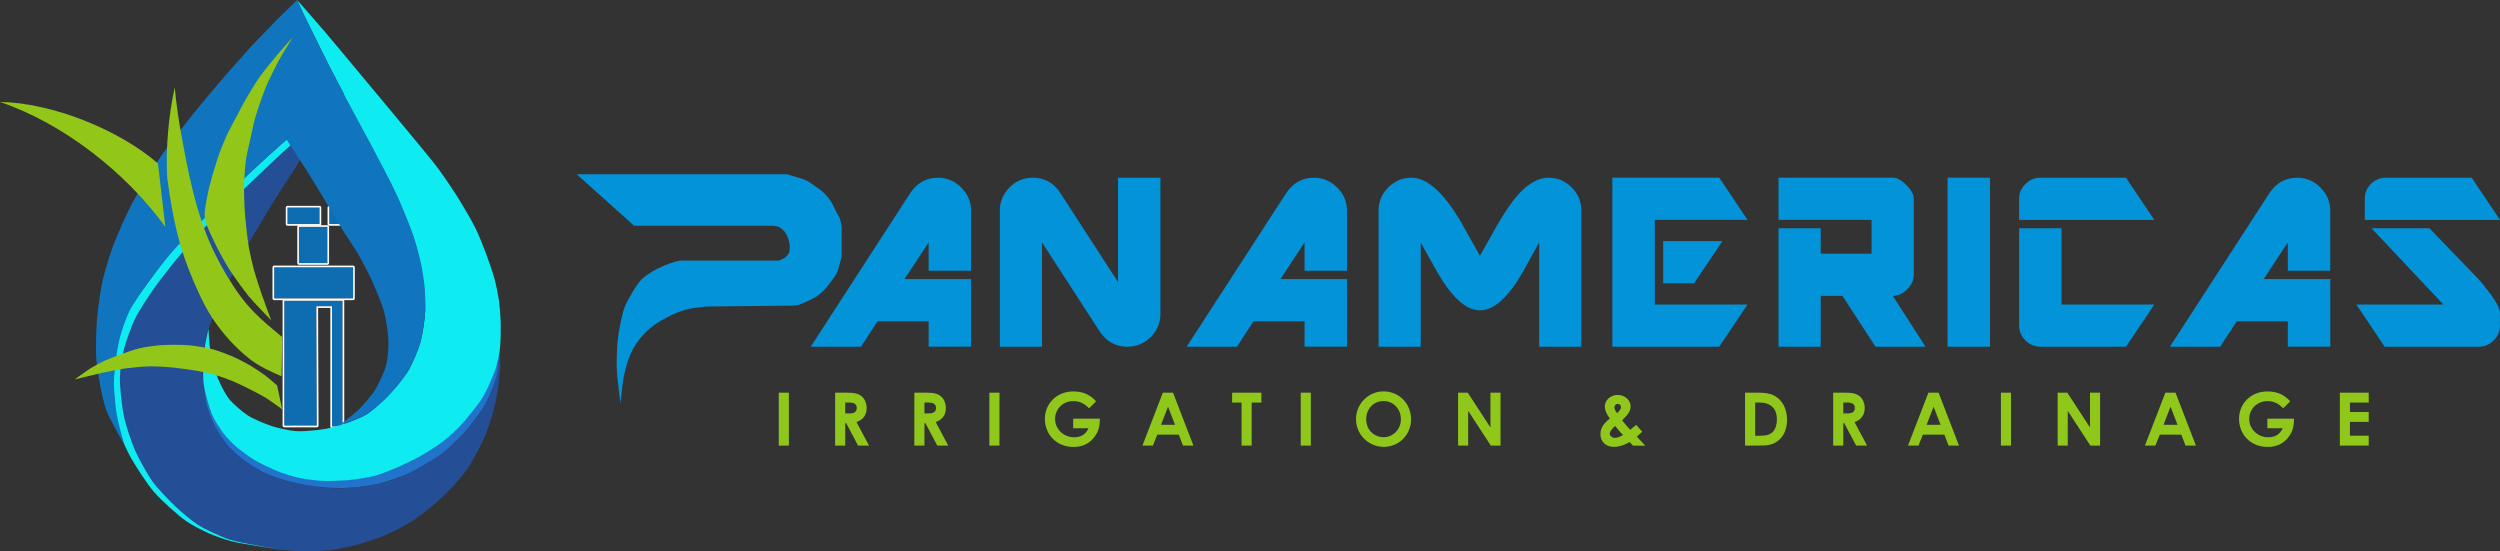
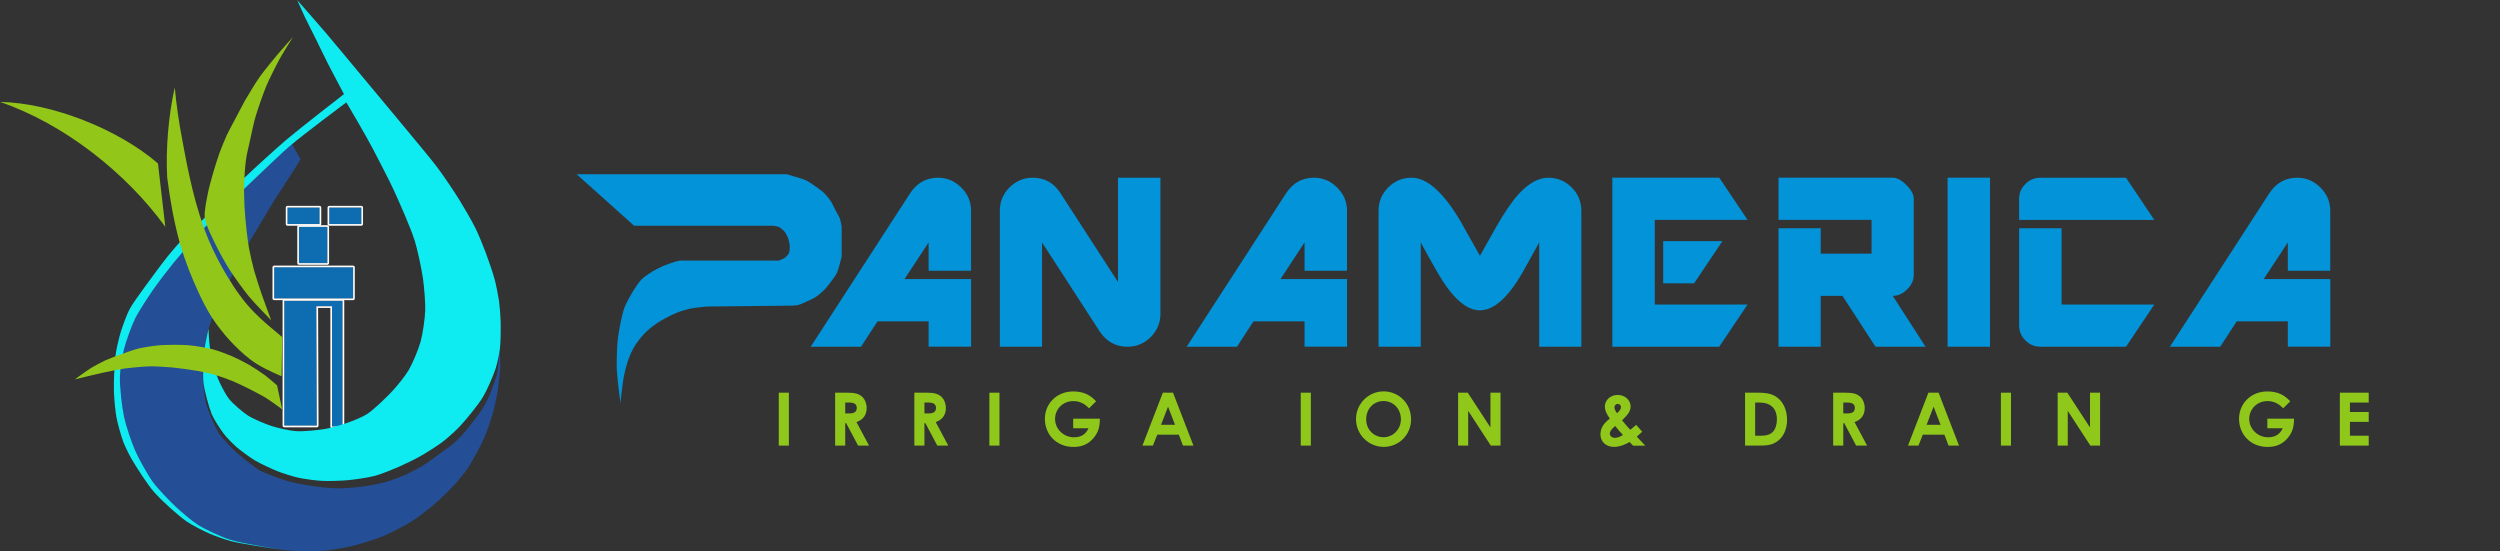
<svg xmlns="http://www.w3.org/2000/svg" id="a" viewBox="0 0 800 176.42">
  <rect x="0" y="0" width="800" height="176.42" fill="#333333" stroke="none" />
  <polygon points="101.39 136.21 90.96 136.21 90.96 96.24 109.62 96.24 109.62 136.51 106.24 136.51 106.24 98.01 101.24 98.01 101.39 136.21" style="fill:#0e6cb0;" />
  <path d="M109.62,96.24v40.26h-3.38v-38.5h-5l.15,38.2h-10.43v-39.97h18.66M109.62,95.71h-18.66c-.29,0-.53.24-.53.53v39.97c0,.29.24.53.53.53h10.43c.14,0,.28-.06.38-.16.1-.1.16-.24.16-.38l-.14-37.67h3.93v37.97c0,.29.24.53.53.53h3.38c.29,0,.53-.24.53-.53v-40.26c0-.29-.24-.53-.53-.53h0Z" style="fill:#fff;" />
  <rect x="87.72" y="85.52" width="25.27" height="9.99" style="fill:#0e6cb0;" />
  <path d="M113,85.52v9.99h-25.27v-9.99h25.27M113,84.99h-25.27c-.29,0-.53.24-.53.53v9.99c0,.29.24.53.53.53h25.27c.29,0,.53-.24.53-.53v-9.99c0-.29-.24-.53-.53-.53h0Z" style="fill:#fff;" />
  <rect x="95.66" y="72.59" width="9.11" height="11.61" style="fill:#0e6cb0;" />
  <path d="M104.77,72.59v11.61h-9.11v-11.61h9.11M104.77,72.06h-9.11c-.29,0-.53.24-.53.53v11.61c0,.29.24.53.53.53h9.11c.29,0,.53-.24.53-.53v-11.61c0-.29-.24-.53-.53-.53h0Z" style="fill:#fff;" />
  <rect x="91.98" y="66.42" width="10.29" height="5.29" style="fill:#0e6cb0;" />
  <path d="M102.27,66.42v5.29h-10.29v-5.29h10.29M102.27,65.88h-10.29c-.29,0-.53.24-.53.53v5.29c0,.29.24.53.53.53h10.29c.29,0,.53-.24.53-.53v-5.29c0-.29-.24-.53-.53-.53h0Z" style="fill:#fff;" />
  <rect x="105.36" y="66.42" width="10.29" height="5.29" style="fill:#0e6cb0;" />
  <path d="M115.64,66.42v5.29h-10.29v-5.29h10.29M115.64,65.88h-10.29c-.29,0-.53.24-.53.53v5.29c0,.29.24.53.53.53h10.29c.29,0,.53-.24.53-.53v-5.29c0-.29-.24-.53-.53-.53h0Z" style="fill:#fff;" />
  <path d="M159.94,111.53l.17,5.99s-.61,6.25-.97,8.31c-.32,1.83-1.16,5.47-1.68,7.25s-1.75,5.28-2.48,6.99c-.5,1.18-1.69,3.47-2.3,4.6-.73,1.35-2.23,4.04-3.1,5.31s-2.84,3.71-3.89,4.86c-1.55,1.71-4.88,4.94-6.63,6.46s-5.2,4.2-7.07,5.39c-2.23,1.41-6.94,3.85-9.37,4.86-2.25.94-6.92,2.41-9.29,3.01-1.98.5-6.01,1.27-8.05,1.5s-6.3.38-8.4.35c-1.61-.02-4.84-.26-6.44-.46-3.37-.42-10.05-1.65-13.37-2.37-.91-.2-2.72-.65-3.6-.94-1.27-.42-3.76-1.42-4.98-1.98-1.63-.75-4.87-2.36-6.37-3.36-1.38-.92-3.89-3.13-5.13-4.24-1.36-1.23-4-3.76-5.22-5.13s-3.59-4.35-4.6-5.93c-.7-1.09-1.83-3.43-2.39-4.6-.47-.98-1.88-2.64-2.32-3.63-.35-.78-.54-2.65-.86-3.44-.49-1.22-1.45-3.68-1.77-4.95s-.52-3.72-.71-4.95-.7-3.64-.8-4.86-.06-3.7.02-4.93c.12-2.01.61-6,.96-7.98.17-.96.58-2.87.88-3.8.39-1.19,1.45-3.45,1.95-4.6s1.38-3.29,1.95-4.33c.68-1.27,2.29-3.67,3.1-4.86,1.02-1.53,3.14-4.54,4.24-6.01,1.38-1.83,4.25-5.42,5.75-7.16,2.05-2.39,6.33-7.02,8.51-9.29,3.1-3.22,9.48-9.47,12.71-12.55,1.09-1.04,3.33-3.03,4.42-4.07,1.48-1.41,4.33-4.36,5.84-5.75,1.16-1.08,4.78-4.16,4.78-4.16l2.74,4.86s-1.38,2.33-1.86,3.1c-1.55,2.48-4.82,7.33-6.37,9.82s-4.37,7.3-5.84,9.73c-.64,1.06-1.96,3.16-2.56,4.24-1.54,2.78-4.37,8.46-5.75,11.32-1.69,3.52-5.12,10.57-6.46,14.24-.53,1.47-1.41,4.48-1.68,6.01-.45,2.55-.86,7.75-.8,10.35.06,2.41.56,7.25,1.18,9.58s2.63,6.98,3.89,9.11c1.01,1.71,5.29,5.95,5.29,5.95,0,0,5.8,5.04,8.08,6.24s7.04,2.87,9.48,3.53c2.69.72,8.22,1.55,10.99,1.85,1.3.14,3.91.29,5.22.27,2.15-.04,6.45-.48,8.58-.8,1.41-.21,4.2-.77,5.57-1.15,1.58-.44,4.68-1.56,6.19-2.21,1.41-.61,4.13-2.06,5.48-2.81s3.79-2.61,5.07-3.53c1.44-1.03,4.43-3.07,5.72-4.28.75-.7,2.19-2.15,2.87-2.92.9-1.02,2.56-3.18,3.38-4.26.76-1.01,2.29-3.03,2.94-4.11.53-.88,1.42-2.73,1.84-3.67.43-.99,1.17-3.02,1.53-4.04.24-.67.74-2.02.89-2.72.44-2.02.88-8.23.88-8.23Z" style="fill:#244e96;" />
-   <path d="M159.94,111.53s-1.75,7.37-2.72,9.7c-1.06,2.54-3.85,7.31-5.44,9.55-1.2,1.69-3.99,4.76-5.44,6.24-1.1,1.13-3.38,3.31-4.63,4.26-2.05,1.57-6.47,4.27-8.74,5.51-1.6.87-4.92,2.4-6.61,3.09s-5.19,1.97-6.98,2.42-5.33,1-7.13,1.18c-2.01.2-6.06.38-8.08.29s-6.26-.59-8.3-1.03-6.23-1.72-8.23-2.5c-1.58-.61-4.65-2.06-6.1-2.94-1.71-1.05-4.93-3.48-6.39-4.85-1.12-1.05-3.12-3.4-4.04-4.63s-2.79-3.92-3.43-5.39c-1.02-2.34-2.6-9.89-2.6-9.89,0,0,.54,5.1.96,6.76.35,1.4,1.4,4.11,1.98,5.44.42.95,1.36,2.8,1.91,3.67.7,1.12,2.28,3.27,3.16,4.26.82.94,2.63,2.67,3.6,3.45,1.55,1.26,4.86,3.52,6.61,4.48,1.05.58,3.28,1.49,4.41,1.91,1.25.47,3.78,1.29,5.07,1.62,1.9.48,5.77,1.21,7.71,1.47s5.73.57,7.64.59c1.67.02,5.02-.18,6.69-.37,1.82-.21,5.43-.79,7.2-1.25,2.11-.55,6.23-1.99,8.23-2.87,1.18-.52,3.44-1.78,4.56-2.42,1.61-.93,4.81-2.86,6.32-3.97.91-.67,2.62-2.17,3.45-2.94,1.01-.92,2.98-2.81,3.89-3.82s2.56-3.18,3.38-4.26c.76-1.01,2.29-3.03,2.94-4.11.53-.88,1.41-2.74,1.84-3.67.34-.76.97-2.3,1.25-3.09.33-.91.98-2.73,1.18-3.67.43-2.02.88-8.23.88-8.23Z" style="fill:#2273cc;" />
  <path d="M66.71,105.06s.2,4.53.44,6.02c.41,2.51,1.57,7.48,2.5,9.84.7,1.79,2.47,5.26,3.67,6.76s4.34,4.21,6.02,5.29,5.65,2.74,7.64,3.38,5.8,1.49,7.79,1.62c2.35.15,7.08-.33,9.4-.73,1.76-.31,5.22-1.31,6.91-1.91s4.87-1.85,6.32-2.79c2.37-1.55,6.45-5.56,8.38-7.64,1.38-1.5,3.97-4.7,5-6.47,1.24-2.13,3.16-6.73,3.82-9.11s1.37-7.36,1.47-9.84c.1-2.61-.36-7.84-.73-10.43-.44-3.05-1.72-9.11-2.64-12.05-1.32-4.21-4.92-12.3-6.76-16.31-1.49-3.25-4.84-9.59-6.47-12.78-2.01-3.94-8.64-15.16-8.64-15.16,0,0-13.6,10.15-18.1,13.98-2.22,1.89-6.41,5.93-8.52,7.93-4.67,4.44-14.06,13.27-18.51,17.93-2.61,2.73-7.6,8.4-9.99,11.31-1.73,2.11-5.06,6.43-6.61,8.67s-4.66,6.91-5.88,9.4c-1.13,2.32-2.89,7.2-3.53,9.7-.56,2.2-1.27,6.7-1.32,8.96-.07,3.21.65,9.64,1.32,12.78.59,2.76,2.39,8.14,3.53,10.73s4.01,7.79,5.73,10.14c1.56,2.14,5.27,5.97,7.2,7.79,1.69,1.59,5.23,4.64,7.2,5.88,2.37,1.48,7.48,3.84,10.14,4.7,4.11,1.33,16.97,3.31,16.97,3.31,0,0-12.47-1.74-16.53-2.79-1.77-.46-5.23-1.69-6.91-2.42-1.93-.85-5.7-2.76-7.42-3.97-2.86-2.02-8.07-6.76-10.36-9.4-2.08-2.4-5.54-7.76-7.13-10.51-.76-1.31-2.11-4.02-2.64-5.44-.72-1.91-1.82-5.86-2.2-7.86s-.72-5.94-.81-7.93c-.07-1.49,0-4.46.07-5.95.08-1.75.31-5.25.59-6.98s1.05-4.93,1.54-6.54c.57-1.84,1.89-5.49,2.79-7.2.97-1.85,3.49-5.2,4.7-6.91.95-1.34,2.91-3.98,3.89-5.29.87-1.16,2.61-3.5,3.53-4.63s2.87-3.46,3.89-4.56c1.93-2.07,6.07-5.94,8.08-7.93,3.23-3.21,9.56-9.78,12.86-12.93s9.88-9.15,13.3-12.05c4.47-3.79,18.37-14.55,18.37-14.55,0,0-3.84-7.2-5.07-9.62-1.04-2.04-3.02-6.18-4.04-8.23-.86-1.73-2.62-5.16-3.45-6.91-.63-1.33-2.42-5.36-2.42-5.36,0,0,6.81,7.75,9.04,10.36,3.01,3.53,8.93,10.69,11.9,14.25,4.01,4.81,12.04,14.41,16.02,19.25,2.06,2.5,6.23,7.46,8.16,10.07,1.8,2.42,5.17,7.43,6.76,9.99,1.39,2.24,4.05,6.81,5.22,9.18.92,1.88,2.5,5.76,3.23,7.71.8,2.12,2.28,6.41,2.87,8.6.45,1.7,1.15,5.16,1.4,6.91.22,1.59.47,4.79.51,6.39.06,2.2.04,6.63-.22,8.82-.2,1.64-.88,4.89-1.4,6.47-.77,2.35-2.76,6.92-4.04,9.04-1.52,2.52-5.27,7.1-7.27,9.26-1.27,1.36-4.03,3.86-5.51,5-1.75,1.34-5.5,3.69-7.42,4.78-1.64.92-5.03,2.56-6.76,3.31-1.86.8-5.61,2.34-7.57,2.87-2.12.57-6.48,1.19-8.67,1.4-2.07.19-6.23.33-8.3.22-1.92-.1-5.76-.61-7.64-1.03-1.69-.37-5-1.42-6.61-2.06-1.86-.73-5.49-2.43-7.2-3.45-1.58-.94-4.57-3.12-5.95-4.33-1.14-1-3.3-3.18-4.19-4.41-1.11-1.54-3-4.37-3.72-6.12-.92-2.25-2.3-7.48-2.6-9.89-.36-2.94.08-8.89.44-11.83.17-1.43,1.18-5.66,1.18-5.66Z" style="fill:#0eebf1;" />
-   <path d="M108.59,136.07s4.64-3.5,6.02-4.85c1.51-1.48,4.32-4.67,5.44-6.47s2.97-5.84,3.53-7.93c.47-1.78.77-5.5.73-7.35-.05-2.37-.72-7.11-1.32-9.4-.72-2.75-2.94-8-4.11-10.58-1.01-2.23-3.32-6.56-4.56-8.67-.95-1.63-3.11-4.72-4.11-6.32-1.59-2.54-4.62-7.72-6.17-10.29s-4.48-7.41-6.02-9.84-6.32-9.7-6.32-9.7c0,0-4.85,4.4-6.47,5.88-1.4,1.28-4.21,3.83-5.58,5.14-3.59,3.43-10.63,10.42-14.11,13.96-2.84,2.9-8.53,8.68-11.17,11.76-1.99,2.33-5.73,7.2-7.49,9.7-1.49,2.11-4.45,6.35-5.58,8.67-1.03,2.1-2.54,6.55-3.09,8.82-.76,3.14-1.67,9.56-1.76,12.78-.08,2.8.44,8.4.88,11.17.39,2.43,2.35,9.55,2.35,9.55,0,0-4.7-8.09-5.73-11.02-1.32-3.78-2.72-11.73-3.09-15.72-.29-3.22-.1-9.71.15-12.93s1.09-9.3,1.76-12.34c.63-2.88,2.35-8.55,3.38-11.31,1.32-3.55,4.41-10.47,6.17-13.81,2.1-3.97,6.87-11.58,9.4-15.28,2.3-3.35,7.31-9.75,9.84-12.93,2.36-2.96,7.23-8.74,9.7-11.61,2.28-2.64,6.89-7.87,9.26-10.43,2.08-2.25,6.36-6.64,8.52-8.82,1.48-1.49,6.02-5.88,6.02-5.88,0,0,4.92,10.27,6.61,13.67,2.05,4.14,6.24,12.37,8.38,16.46s6.54,12.1,8.67,16.16c2.13,4.06,6.47,12.14,8.38,16.31,1.43,3.13,4.04,9.52,5.14,12.78.75,2.2,2.01,6.69,2.5,8.96.42,1.96,1.01,5.94,1.18,7.93.15,1.79.26,5.4.15,7.2-.16,2.48-.8,7.45-1.47,9.84s-2.57,6.98-3.82,9.11c-1.35,2.3-4.76,6.46-6.61,8.38-1.54,1.59-4.86,4.59-6.76,5.73-2.03,1.22-8.82,3.53-8.82,3.53Z" style="fill:#1074be;" />
  <path d="M52.9,72.59l-2.35-20.28C38.02,41.44,16.63,32.9,0,32.62c20.39,6.93,40.41,22.7,52.9,39.97Z" style="fill:#92c619;" />
  <path d="M90.29,107.85c-3.04-2.53-6.14-5.04-8.91-7.87-3.5-3.54-6.28-7.59-8.87-11.93-2.14-3.58-4.08-7.35-5.7-11.18-4.26-10.19-6.5-21.23-8.47-32.06-.98-4.95-1.98-11.79-2.42-16.82-1.99,8.83-2.93,19.75-2.42,28.8.91,7.19,2.2,14.43,4.17,21.43,1.51,5.2,3.52,10.28,5.78,15.2,1.32,2.84,2.73,5.64,4.43,8.27,3.32,5.02,7.44,9.61,12.19,13.32,3.02,2.31,6.55,3.88,10.03,5.4l.22-12.56Z" style="fill:#92c619;" />
  <path d="M23.88,121.44s3.97-2.89,5.36-3.75c1.03-.63,3.16-1.77,4.26-2.28,1.29-.59,3.95-1.58,5.29-2.06s4.15-1.5,5.58-1.84c1.66-.4,5.05-.9,6.76-1.03,2.33-.18,7.01-.2,9.33,0,1.95.17,5.82.82,7.71,1.32,1.57.41,4.61,1.56,6.1,2.2s4.17,2.02,5.51,2.79,3.91,2.46,5.14,3.38c.98.73,3.75,3.16,3.75,3.16l1.62,7.64s-3.81-2.78-5.14-3.6-4.06-2.24-5.44-2.94c-1.27-.64-3.83-1.88-5.14-2.42-1.41-.58-4.27-1.63-5.73-2.06-1.37-.4-4.18-1-5.58-1.25-1.99-.36-6-.91-8.01-1.1-1.79-.17-5.4-.4-7.2-.37-1.99.03-5.96.39-7.93.66s-5.74,1.06-7.64,1.47c-2.16.47-8.6,2.06-8.6,2.06Z" style="fill:#92c619;" />
  <path d="M86.77,102.49s-5.47-5.62-7.13-7.64-4.75-6.31-6.17-8.52c-1.09-1.7-3.08-5.23-3.97-7.05-1.14-2.34-3.63-7.04-3.97-9.62-.26-2,.65-6.03,1.03-8.01.31-1.58,1.17-4.7,1.62-6.24.47-1.63,1.48-4.87,2.06-6.47.54-1.49,1.75-4.44,2.42-5.88s2.31-4.41,3.09-5.88c.68-1.29,1.99-3.88,2.72-5.14,1.09-1.9,3.37-5.63,4.63-7.42s4.2-5.38,5.66-7.13c1.21-1.45,5-5.66,5-5.66,0,0-3.1,4.92-4.04,6.61-1.22,2.21-3.5,6.71-4.48,9.04-1.04,2.46-2.78,7.5-3.53,10.07-.55,1.88-1.34,5.73-1.76,7.64-.31,1.38-.97,4.12-1.18,5.51-.29,1.97-.6,5.95-.66,7.93s.04,5.84.15,7.79c.09,1.69.4,5.07.59,6.76.17,1.55.53,4.64.81,6.17.33,1.85,1.19,5.53,1.69,7.35s1.73,5.52,2.35,7.35c.73,2.13,3.09,8.45,3.09,8.45Z" style="fill:#92c619;" />
  <path d="M198.54,129.07s-1.07-8.25-1.18-11.02c-.08-2.28.07-6.84.29-9.11.13-1.37.6-4.09.88-5.44s.84-3.9,1.32-5.14c.54-1.39,2-4.02,2.79-5.29.6-.96,1.84-2.87,2.64-3.67s2.71-2.06,3.67-2.64c.84-.51,2.62-1.38,3.53-1.76s2.85-1.05,3.82-1.32c.33-.09,1.32-.29,1.32-.29h31.59s1.49-.57,1.91-.88c.4-.29,1.12-1.02,1.32-1.47.23-.5.31-1.65.29-2.2-.03-.71-.33-2.13-.59-2.79-.21-.55-.79-1.6-1.18-2.06-.34-.4-1.15-1.09-1.62-1.32-.44-.22-1.91-.44-1.91-.44h-44.52l-18.37-16.46h67.3s2.21.65,2.94.88c.78.25,2.35.68,3.09,1.03.86.41,2.45,1.51,3.23,2.06.68.48,2.04,1.47,2.64,2.06s1.61,1.82,2.06,2.5c.53.79,1.32,2.54,1.76,3.38.29.55.96,1.62,1.18,2.2.24.64.59,2.64.59,2.64v9.55s-.92,3.93-1.47,5.14c-.31.68-1.18,1.9-1.62,2.5-.62.84-1.91,2.49-2.64,3.23-.57.57-1.82,1.62-2.5,2.06-.76.49-2.41,1.25-3.23,1.62-.65.29-1.95.87-2.64,1.03-.47.11-1.91.15-1.91.15l-27.18.29s-3.82.37-4.85.59c-3.01.59-5.87,1.72-8.53,3.24-3.13,1.68-6.03,3.87-8.18,6.72-2.88,3.53-4.16,7.83-5.03,12.22-.37,2.04-1.03,8.23-1.03,8.23Z" style="fill:#0393d8;" />
  <path d="M297.16,110.95v-8.13h-16.35l-5.28,8.13h-16.1l31.78-49.05c2.18-3.35,5.17-5.03,8.97-5.03,2.85,0,5.32,1.05,7.42,3.14s3.14,4.57,3.14,7.42v19.2h-13.58v-9.06l-7.71,11.74h21.3v21.63h-13.58Z" style="fill:#0393d8;" />
  <path d="M360.78,110.95c-3.8,0-6.79-1.68-8.97-5.03l-18.36-28.34v33.37h-13.5v-43.52c0-2.91,1.03-5.39,3.1-7.46,2.07-2.07,4.56-3.1,7.46-3.1,3.8,0,6.76,1.68,8.89,5.03l18.36,28.34v-33.37h13.58v43.52c0,2.91-1.04,5.4-3.1,7.46-2.07,2.07-4.56,3.1-7.46,3.1Z" style="fill:#0393d8;" />
  <path d="M417.46,110.95v-8.13h-16.35l-5.28,8.13h-16.1l31.78-49.05c2.18-3.35,5.17-5.03,8.97-5.03,2.85,0,5.32,1.05,7.42,3.14,2.1,2.1,3.14,4.57,3.14,7.42v19.2h-13.58v-9.06l-7.71,11.74h21.3v21.63h-13.58Z" style="fill:#0393d8;" />
  <path d="M492.54,110.95v-33.37c-2.13,3.86-3.86,6.99-5.2,9.39-4.7,8.22-9.28,12.33-13.75,12.33s-8.97-4.08-13.67-12.24c-1.79-3.13-3.55-6.29-5.28-9.48v33.37h-13.5v-43.52c0-2.91,1.03-5.39,3.1-7.46,2.07-2.07,4.56-3.1,7.46-3.1,4.98,0,10.23,4.7,15.76,14.09,2.01,3.63,4.05,7.27,6.12,10.9,1.73-3.13,3.49-6.26,5.28-9.39,2.68-4.7,5.11-8.22,7.3-10.57,3.13-3.35,6.23-5.03,9.31-5.03,2.91,0,5.39,1.04,7.46,3.1,2.07,2.07,3.1,4.56,3.1,7.46v43.52h-13.5Z" style="fill:#0393d8;" />
  <path d="M550.16,110.95h-34.21v-54.09h34.21l9.06,13.5h-29.68v27.08h29.68l-9.06,13.5ZM542.11,90.66h-9.89v-13.5h18.95l-9.06,13.5Z" style="fill:#0393d8;" />
  <path d="M600.16,110.95l-10.57-16.27h-6.96v16.27h-13.5v-37.9h13.5v8.13h16.27v-10.82h-29.77v-13.5h36.56c1.34,0,2.79.78,4.36,2.35,1.56,1.57,2.35,3.02,2.35,4.36v24.4c0,1.68-.7,3.22-2.1,4.61-1.4,1.4-2.93,2.1-4.61,2.1l10.48,16.27h-16.02Z" style="fill:#0393d8;" />
  <path d="M623.23,110.95v-54.09h13.58v54.09h-13.58Z" style="fill:#0393d8;" />
  <path d="M646.11,70.37v-6.79c0-1.79.67-3.35,2.01-4.7,1.34-1.34,2.93-2.01,4.78-2.01h27.42l9.06,13.5h-43.27ZM680.33,110.95h-27.42c-1.84,0-3.44-.67-4.78-2.01s-2.01-2.93-2.01-4.78v-31.11h13.58v24.4h29.68l-9.06,13.5Z" style="fill:#0393d8;" />
  <path d="M732.1,110.95v-8.13h-16.35l-5.28,8.13h-16.1l31.78-49.05c2.18-3.35,5.17-5.03,8.97-5.03,2.85,0,5.32,1.05,7.42,3.14,2.1,2.1,3.14,4.57,3.14,7.42v19.2h-13.58v-9.06l-7.71,11.74h21.3v21.63h-13.58Z" style="fill:#0393d8;" />
-   <path d="M793.29,110.95h-30.19l-9.06-13.5h27.84l-22.98-24.4h18.53c5.25,5.48,10.51,10.93,15.76,16.35,4.53,5.26,6.79,8.83,6.79,10.73v4.02c0,1.84-.67,3.44-2.01,4.78s-2.91,2.01-4.7,2.01ZM756.73,70.37v-6.79c0-1.84.66-3.42,1.97-4.74,1.31-1.31,2.92-1.97,4.82-1.97h27.42l9.06,13.5h-43.27Z" style="fill:#0393d8;" />
  <path d="M249.21,125.66h3.23v16.93h-3.23v-16.93Z" style="fill:#8fc71b;" />
  <path d="M267.23,125.66h3.94c2.15,0,3.66.26,4.79,1.37.85.83,1.37,2.1,1.37,3.54,0,2.22-1.11,3.73-3.25,4.5l4.01,7.52h-3.51l-3.8-7.17h-.31v7.17h-3.23v-16.93ZM270.46,132.29h1.49c1.46,0,2.22-.59,2.22-1.75s-.78-1.72-2.31-1.72h-1.39v3.47Z" style="fill:#8fc71b;" />
  <path d="M292.58,125.66h3.94c2.15,0,3.66.26,4.79,1.37.85.83,1.37,2.1,1.37,3.54,0,2.22-1.11,3.73-3.25,4.5l4.01,7.52h-3.51l-3.8-7.17h-.31v7.17h-3.23v-16.93ZM295.81,132.29h1.49c1.46,0,2.22-.59,2.22-1.75s-.78-1.72-2.31-1.72h-1.39v3.47Z" style="fill:#8fc71b;" />
  <path d="M316.6,125.66h3.23v16.93h-3.23v-16.93Z" style="fill:#8fc71b;" />
  <path d="M351.95,133.99c0,2.29-.33,4.2-2.03,6.2-1.65,1.93-3.7,2.83-6.39,2.83-5.64,0-9.17-4.17-9.17-8.99s3.73-8.77,9.08-8.77c3.35,0,5.49,1.18,7.31,3.16l-2.26,2.24c-1.44-1.51-3.02-2.31-5.02-2.31-3.4,0-5.85,2.59-5.85,5.73s2.66,5.85,6.06,5.85c2.24,0,3.73-.92,4.65-2.88h-4.91v-3.07h8.54Z" style="fill:#8fc71b;" />
  <path d="M372.12,125.66h3.25l6.53,16.93h-3.35l-1.32-3.49h-6.91l-1.39,3.49h-3.35l6.53-16.93ZM373.77,130.14l-2.24,5.8h4.48l-2.24-5.8Z" style="fill:#8fc71b;" />
-   <path d="M394.28,125.66h9.36v3.16h-3.11v13.77h-3.23v-13.77h-3.02v-3.16Z" style="fill:#8fc71b;" />
  <path d="M416.24,125.66h3.23v16.93h-3.23v-16.93Z" style="fill:#8fc71b;" />
  <path d="M451.54,134.18c0,4.98-3.89,8.82-8.75,8.82s-8.87-3.96-8.87-8.89,4.01-8.87,8.82-8.87,8.8,3.77,8.8,8.94ZM437.18,134.18c0,3.44,2.59,5.73,5.59,5.73s5.52-2.52,5.52-5.75-2.33-5.83-5.57-5.83c-3.04,0-5.54,2.36-5.54,5.85Z" style="fill:#8fc71b;" />
  <path d="M466.59,125.66h3.09l7.26,11.13v-11.13h3.23v16.93h-3.11l-7.24-11.11v11.11h-3.23v-16.93Z" style="fill:#8fc71b;" />
  <path d="M521.45,141.44c-1.72,1.01-3.33,1.56-4.95,1.56-2.55,0-4.36-1.58-4.36-4.03,0-1.96.99-3.47,3-5.02-1.06-1.44-1.6-2.78-1.6-3.87,0-1.82,1.58-3.7,4.13-3.7s4.13,1.91,4.13,3.66c0,1.65-1.08,2.83-2.74,4.46.85.99,1.67,2.05,2.64,3.02.45-.33,1.11-.9,1.89-1.56l1.91,2.19c-.61.59-1.23,1.11-1.72,1.58l2.71,2.88h-3.91l-1.11-1.16ZM516.85,136.32c-1.11.92-1.72,1.75-1.72,2.45,0,.59.59,1.34,1.65,1.34.94,0,1.72-.42,2.57-.92-.59-.59-1.46-1.56-2.5-2.88ZM518.71,130.29c0-.57-.4-1.04-1.04-1.04s-1.06.57-1.06,1.06.31,1.25.83,1.91c.78-.68,1.27-1.3,1.27-1.93Z" style="fill:#8fc71b;" />
  <path d="M558.42,125.66h4.08c2.97,0,5.07.35,6.91,2.15,1.53,1.49,2.45,3.84,2.45,6.53,0,2.9-1.08,5.31-2.9,6.72-1.93,1.51-3.94,1.53-6.41,1.53h-4.13v-16.93ZM561.65,128.82v10.61h1.7c1.77,0,3.02-.24,4.01-1.3.78-.85,1.25-2.22,1.25-3.87,0-3.54-1.96-5.45-5.64-5.45h-1.32Z" style="fill:#8fc71b;" />
  <path d="M586.61,125.66h3.94c2.15,0,3.66.26,4.79,1.37.85.83,1.37,2.1,1.37,3.54,0,2.22-1.11,3.73-3.25,4.5l4.01,7.52h-3.51l-3.8-7.17h-.31v7.17h-3.23v-16.93ZM589.84,132.29h1.49c1.46,0,2.22-.59,2.22-1.75s-.78-1.72-2.31-1.72h-1.39v3.47Z" style="fill:#8fc71b;" />
  <path d="M617.1,125.66h3.25l6.53,16.93h-3.35l-1.32-3.49h-6.91l-1.39,3.49h-3.35l6.53-16.93ZM618.75,130.14l-2.24,5.8h4.48l-2.24-5.8Z" style="fill:#8fc71b;" />
  <path d="M640.29,125.66h3.23v16.93h-3.23v-16.93Z" style="fill:#8fc71b;" />
  <path d="M658.45,125.66h3.09l7.26,11.13v-11.13h3.23v16.93h-3.11l-7.24-11.11v11.11h-3.23v-16.93Z" style="fill:#8fc71b;" />
-   <path d="M692.92,125.66h3.25l6.53,16.93h-3.35l-1.32-3.49h-6.91l-1.39,3.49h-3.35l6.53-16.93ZM694.57,130.14l-2.24,5.8h4.48l-2.24-5.8Z" style="fill:#8fc71b;" />
  <path d="M734.08,133.99c0,2.29-.33,4.2-2.03,6.2-1.65,1.93-3.7,2.83-6.39,2.83-5.64,0-9.17-4.17-9.17-8.99s3.73-8.77,9.08-8.77c3.35,0,5.49,1.18,7.31,3.16l-2.26,2.24c-1.44-1.51-3.02-2.31-5.02-2.31-3.4,0-5.85,2.59-5.85,5.73s2.66,5.85,6.06,5.85c2.24,0,3.73-.92,4.65-2.88h-4.91v-3.07h8.54Z" style="fill:#8fc71b;" />
  <path d="M748.75,125.66h9.24v3.16h-6.01v3.02h6.01v3.16h-6.01v4.43h6.01v3.16h-9.24v-16.93Z" style="fill:#8fc71b;" />
</svg>